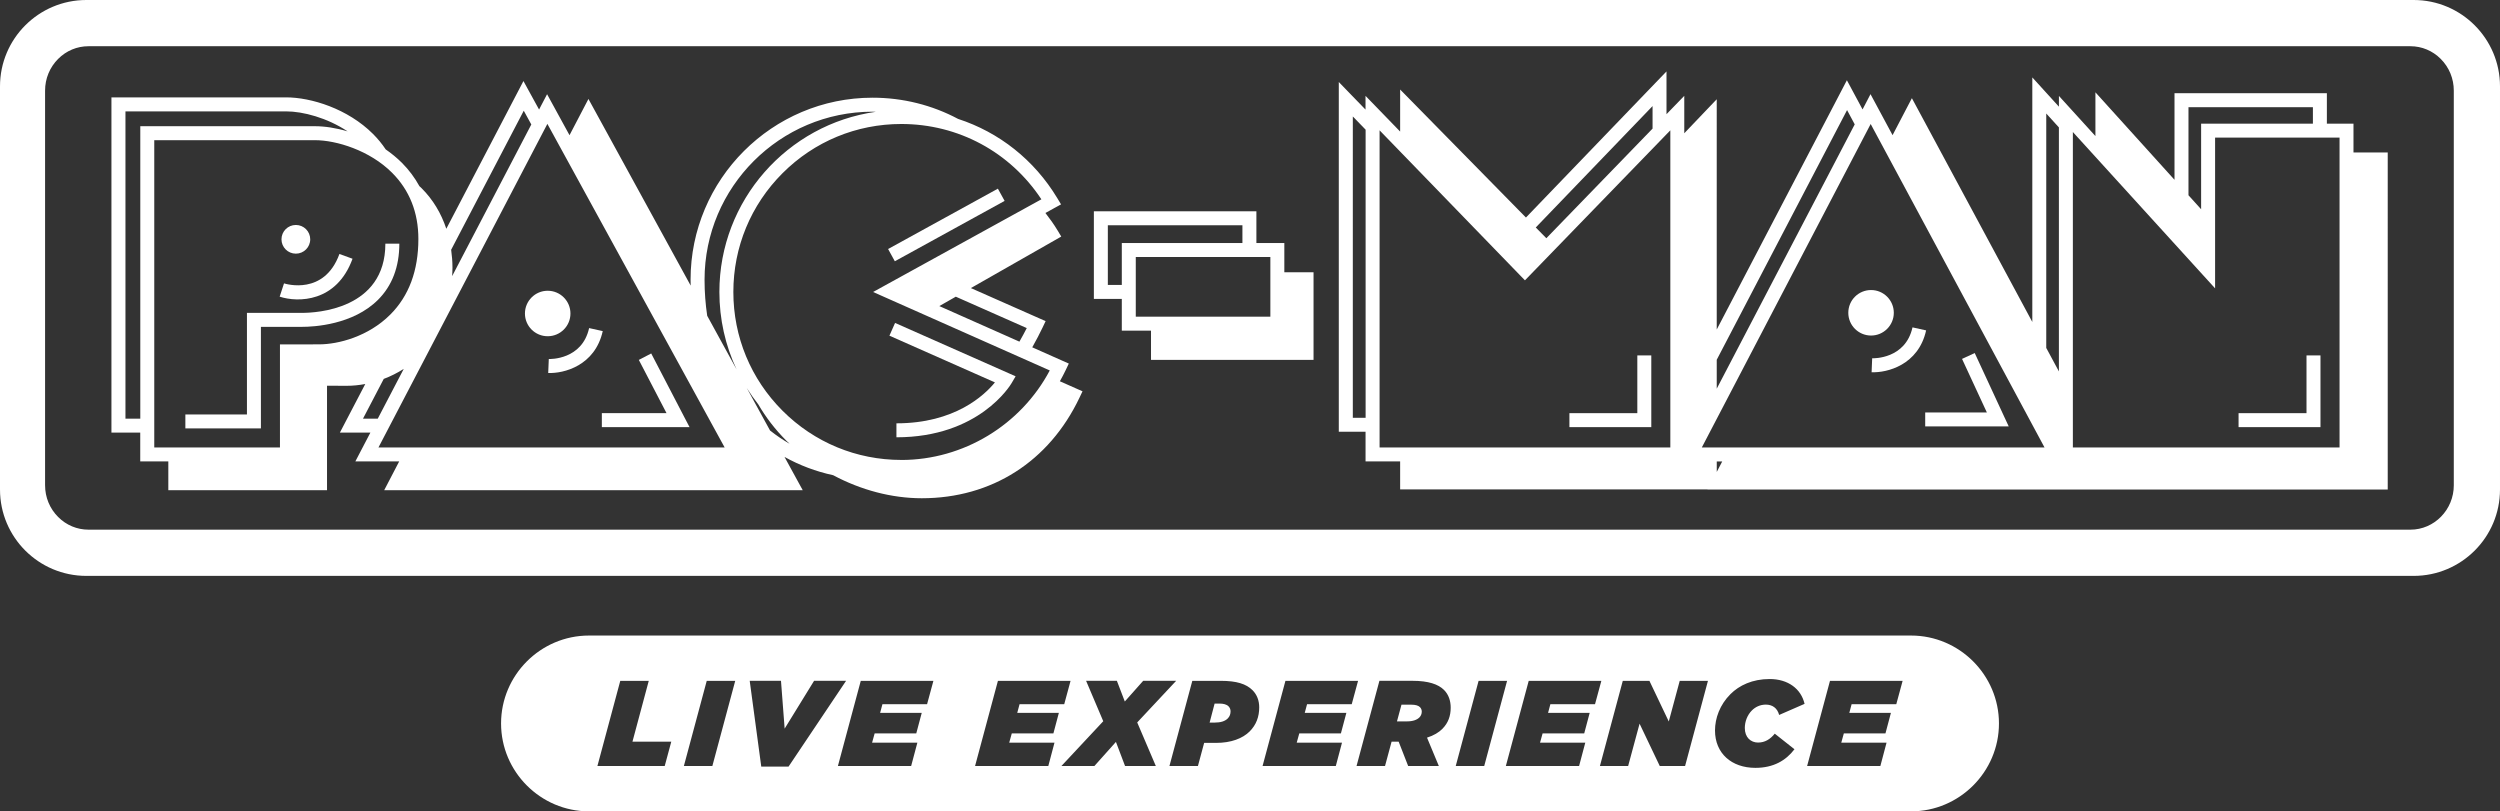
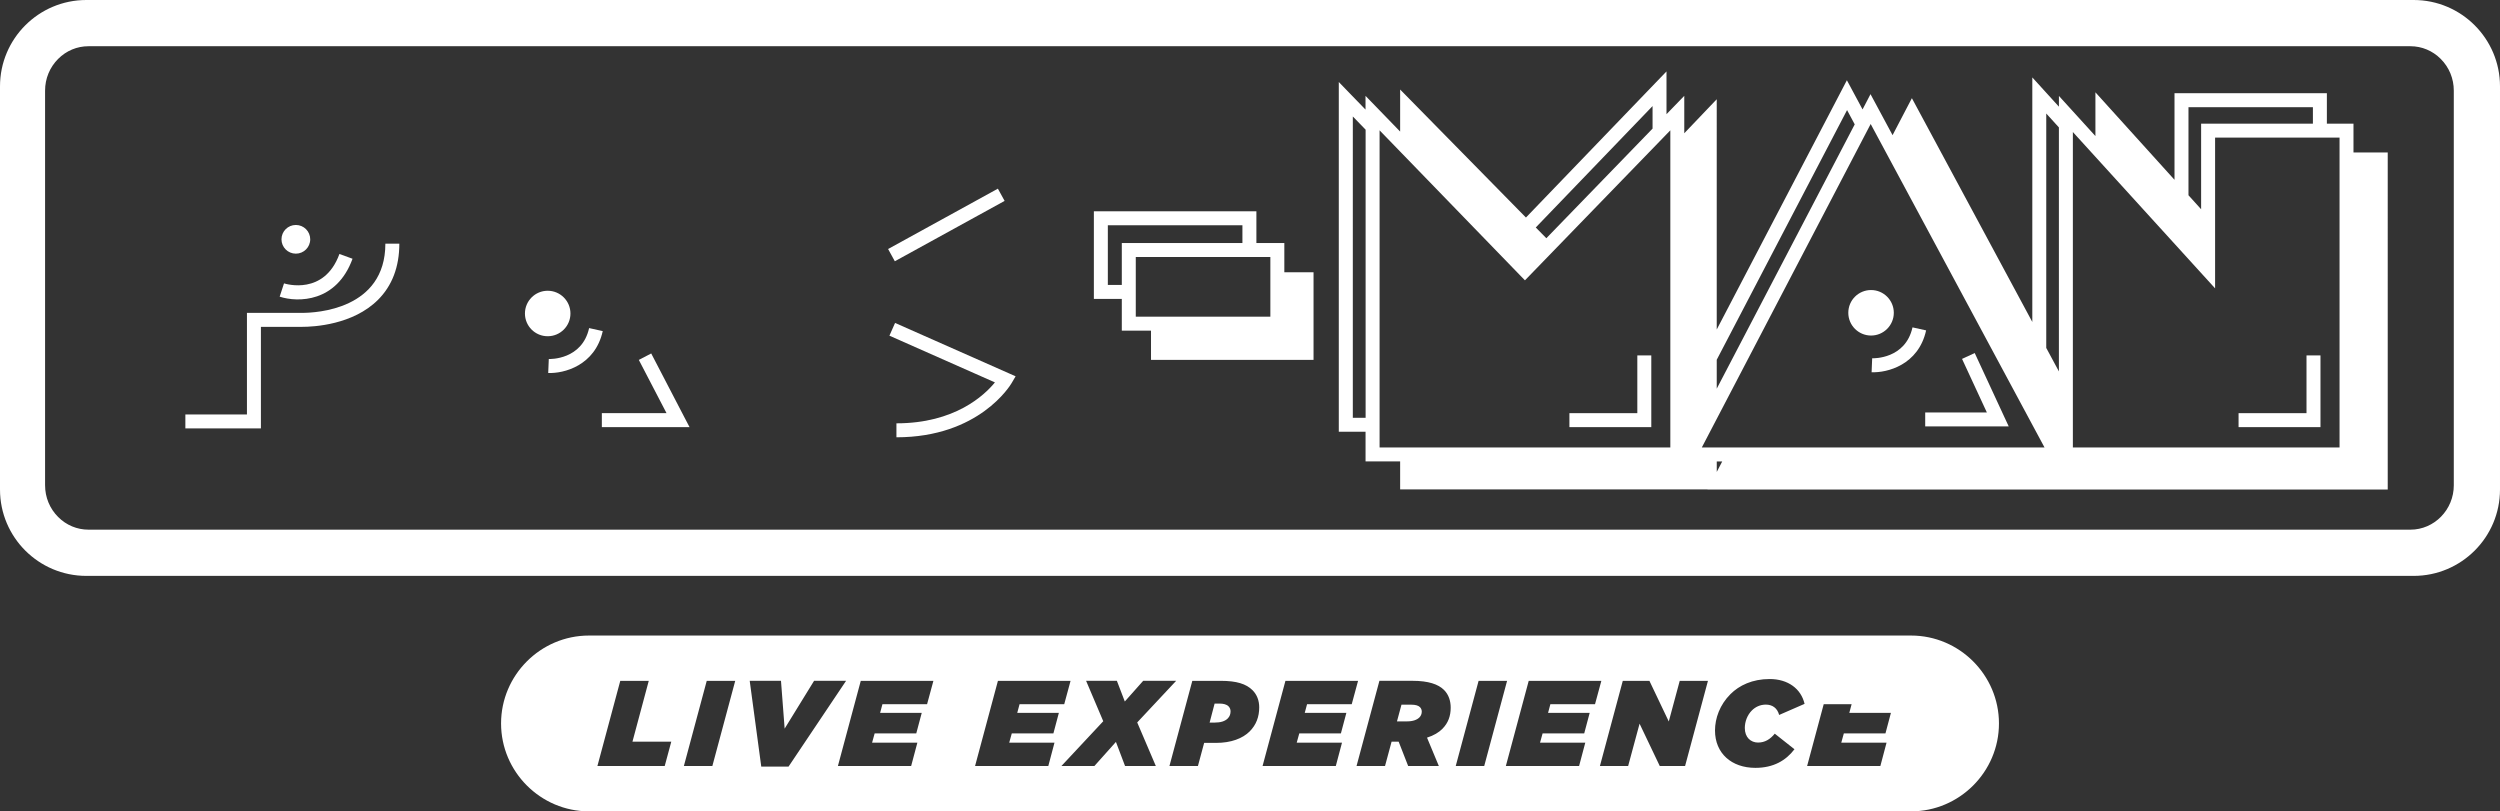
<svg xmlns="http://www.w3.org/2000/svg" id="Layer_2" viewBox="0 0 868 281.7">
  <rect x="0" y="0" width="868" height="281.7" fill="#333333" stroke="none" />
  <defs>
    <style>
      .cls-1 {
        fill: #fff;
      }
    </style>
  </defs>
  <g id="Layer_1-2" data-name="Layer_1">
    <path class="cls-1" d="M838.01,0H29.99C13.43,0,0,13.43,0,30v139.96c0,16.57,13.43,29.99,29.99,29.99h808.02c16.56,0,29.99-13.43,29.99-29.99V30c0-16.57-13.43-30-29.99-30M851.96,168.48c0,8.5-6.76,15.42-15.07,15.42H30.72c-3.96,0-7.7-1.56-10.53-4.4-2.93-2.92-4.54-6.84-4.54-11.03V31.48c0-4.19,1.61-8.1,4.54-11.03,2.83-2.84,6.57-4.4,10.53-4.4h806.17c3.96,0,7.7,1.56,10.53,4.4,2.93,2.93,4.54,6.84,4.54,11.03v137Z" />
    <rect class="cls-1" x="306.83" y="75.7" width="43.5" height="4.85" transform="translate(3 167.94) rotate(-28.8)" />
    <path class="cls-1" d="M311.24,146.98v4.85c28.69,0,39.56-18.07,40.01-18.84l1.37-2.34-2.48-1.1-39.37-17.43-1.96,4.43,36.63,16.22c-3.67,4.49-13.93,14.21-34.19,14.21" />
    <path class="cls-1" d="M133.8,84.6c0,22.87-24.06,24.03-28.88,24.03h-19.18v35.27h-21.38v4.85h26.23v-35.27h14.33c3.98,0,17.62-.68,26.34-9.4,4.9-4.9,7.39-11.46,7.39-19.48h-4.85Z" />
    <path class="cls-1" d="M122.41,89.84l-4.56-1.66c-5.27,14.5-18.67,10.39-19.24,10.21l-1.51,4.61c6.34,2.08,19.78,2.02,25.3-13.16" />
    <path class="cls-1" d="M102.72,88.07c2.75,0,4.99-2.23,4.99-4.98s-2.23-4.98-4.99-4.98-4.99,2.23-4.99,4.98,2.23,4.98,4.99,4.98" />
    <polygon class="cls-1" points="208.96 143.45 208.96 148.3 235.41 148.3 239.41 148.3 237.56 144.76 226.1 122.72 221.8 124.96 231.42 143.45 208.96 143.45" />
    <path class="cls-1" d="M190.54,124.65l-.2,4.85c5.38.23,16.26-2.51,18.93-14.54l-4.73-1.05c-2.45,11.03-13.53,10.76-14,10.74" />
    <path class="cls-1" d="M182.26,108.85c0,4.36,3.53,7.89,7.9,7.89s7.9-3.53,7.9-7.89-3.54-7.9-7.9-7.9-7.9,3.54-7.9,7.9" />
    <polygon class="cls-1" points="668.43 143.21 668.43 148.05 693.63 148.05 697.43 148.05 695.83 144.61 685.62 122.57 681.22 124.61 689.84 143.21 668.43 143.21" />
    <path class="cls-1" d="M650.02,124.4l-.2,4.84c5.38.23,16.26-2.5,18.93-14.53l-4.73-1.05c-2.45,11.02-13.53,10.75-13.99,10.74" />
    <path class="cls-1" d="M641.73,108.6c0,4.36,3.54,7.9,7.9,7.9s7.9-3.54,7.9-7.9-3.54-7.9-7.9-7.9-7.9,3.53-7.9,7.9" />
    <polygon class="cls-1" points="573.33 148.3 573.33 145.88 573.33 123.4 568.48 123.4 568.48 143.45 544.9 143.45 544.9 148.3 570.91 148.3 573.33 148.3" />
    <polygon class="cls-1" points="805.67 148.3 805.67 145.88 805.67 123.4 800.82 123.4 800.82 143.45 777.23 143.45 777.23 148.3 803.24 148.3 805.67 148.3" />
    <path class="cls-1" d="M445.92,94.52v-10.14h-9.7v-11.02h-56.43v30.42h9.7v11.02h10.14v10.15h56.43v-30.42h-10.14ZM389.49,84.38v14.55h-4.85v-20.72h46.73v6.17h-41.88ZM441.07,109.95h-46.73v-20.72h46.73v20.72Z" />
    <path class="cls-1" d="M817.13,52.93v-9.99h-9.24v-10.58h-52.9v30.07l-23.24-25.71-4.22-4.67v15.19l-8.45-9.29-4.22-4.64v3.73l-5.02-5.52-4.22-4.64v84.91l-39.64-73.67-2.17-4.03-2.12,4.05-4.59,8.79-5.49-10.21-2.17-4.03-2.11,4.06-.65,1.24-3.27-6.09-2.17-4.04-2.12,4.06-43.07,82.49V34.46l-4.18,4.38-7.09,7.43v-12.99l-4.17,4.3-2,2.07v-14.85l-4.18,4.34-44.62,46.39-39.52-40.22-4.16-4.23v14.6l-7.85-8.1-4.17-4.3v4.77l-5.12-5.28-4.16-4.3v121.44h9.29v10.3h12.01v9.7h106.74l-.03.05h144.04,0s89.72,0,89.72,0h2.42V52.93h-11.92ZM474.14,145.05h-4.44V40.44l4.44,4.58v100.04ZM573.77,36.83v7.82l-36.88,38.06-3.67-3.73,40.55-42.15ZM579.95,155.36h-100.96V45.25l48.73,50.29,1.74,1.79,1.74-1.79,48.74-50.29v110.1ZM596.06,124.89l45.24-86.67,2.66,4.96-47.91,91.77v-10.06ZM596.06,163.85v-3.64h1.9l-1.9,3.64ZM590.87,155.36l58.63-112.31,60.36,112.31h-118.99ZM714.85,128.96l-4.39-8.16V39.41l4.39,4.83v84.72ZM759.83,37.21h43.21v5.73h-38.81v29.71l-4.39-4.86v-30.58ZM812.28,155.36h-92.58V45.84l45.16,49.64,4.22,4.64v-52.34h43.21v107.57Z" />
-     <path class="cls-1" d="M367.99,132.37c.72-1.27,1.4-2.57,2.03-3.89l1.07-2.25-2.28-1.01-10.41-4.63c1.37-2.44,2.58-4.76,3.57-6.84l1.07-2.26-2.28-1-23.67-10.47,29.23-16.66,2.15-1.23-1.28-2.13c-1.29-2.14-2.72-4.13-4.22-6.05l3.22-1.78,2.21-1.21-1.3-2.16c-8.02-13.31-20.24-22.89-34.44-27.51-8.96-4.77-19.09-7.37-29.71-7.37-34.84,0-63.18,28.34-63.18,63.18,0,.69.03,1.37.04,2.06l-33.32-60.83-2.18-3.97-2.1,4.02-4.47,8.56-5.61-10.25-2.18-3.98-2.1,4.02-.68,1.31-3.25-5.92-2.18-3.98-2.1,4.02-24.68,47.27c-1.78-5.37-4.63-10.14-8.58-14.08-.25-.25-.51-.47-.76-.71-1.61-2.93-3.62-5.65-6.09-8.12-1.74-1.73-3.63-3.27-5.61-4.64-1.26-1.89-2.72-3.68-4.39-5.35-8.79-8.79-21.51-12.72-30.22-12.72h-60.62v116.39h10v10h9.75v9.99h55.1v-36.26l6.99.02c1.91,0,4.04-.2,6.29-.62l-6.96,13.32-1.85,3.55h10.59l-3.37,6.45-1.85,3.55h15.22l-3.36,6.45-1.85,3.55h145.32l-1.97-3.59-4.36-7.97c5.24,2.92,10.92,5.06,16.89,6.35,9.62,5.14,20.32,8,30.78,8,24.23,0,44.18-12.72,54.73-34.88l1.07-2.25-2.28-1.01-5.59-2.48ZM356.49,113.91c-.77,1.53-1.64,3.11-2.55,4.71l-27.81-12.35,5.72-3.26,24.64,10.9ZM181.85,38.44l2.62,4.78-27.48,52.64c.04-.95.11-1.89.11-2.88,0-2.15-.18-4.23-.46-6.26l25.21-48.28ZM48.71,43.82v101.54h-5.15V38.67h55.77c5.87,0,14.27,2.23,21.37,6.95-4.08-1.22-8.03-1.8-11.38-1.8h-60.62ZM110.8,119.56l-11.18.02h-2.42s0,2.43,0,2.43v33.35h-43.64V48.67h55.77c7.46,0,19.03,3.54,26.79,11.3,6.07,6.07,9.14,13.81,9.14,23.01,0,10.95-3.28,19.77-9.75,26.24-7.63,7.64-18.08,10.34-24.71,10.34M126.03,145.36l7.21-13.81c2.34-.87,4.67-2.04,6.94-3.47l-9.02,17.28h-5.12ZM131.4,155.36l58.65-112.35,61.55,112.35h-120.2ZM245.54,109.62c-.6-4.01-.92-8.18-.92-12.51,0-32.16,26.17-58.33,58.33-58.33.38,0,.76.03,1.14.04-30.66,4.32-54.32,30.72-54.32,62.54,0,9.45,2.06,18.58,5.97,26.89l-10.21-18.63ZM267.35,149.45l-8.07-14.73c1.22,1.95,2.55,3.84,3.98,5.66,2.62,4.49,5.86,8.73,9.72,12.59.38.38.78.74,1.17,1.11-2.38-1.37-4.65-2.91-6.8-4.62M312.94,159.69c-15.58,0-30.23-6.07-41.24-17.08-11.02-11.02-17.08-25.66-17.08-41.24s6.07-30.23,17.08-41.24c11.02-11.02,25.67-17.08,41.24-17.08,19.8,0,37.78,9.74,48.63,26.15l-54.15,29.82-4.28,2.36,4.46,1.98,56.88,25.26c-10.05,18.95-29.99,31.08-51.55,31.08" />
    <path class="cls-1" d="M490.1,244.67h-3.51l-1.56,5.79h3.59c1.94,0,3.38-.55,4.18-1.35.55-.55.84-1.27.84-2.03,0-.59-.21-1.14-.63-1.56-.55-.55-1.52-.85-2.92-.85" />
    <path class="cls-1" d="M423.57,244.29h-1.86l-1.73,6.59h1.78c2.03,0,3.55-.46,4.52-1.44.68-.68.97-1.52.97-2.49,0-.63-.25-1.27-.72-1.73-.68-.68-1.86-.93-2.96-.93" />
-     <path class="cls-1" d="M663.51,220.66H204.49c-16.79,0-30.52,13.73-30.52,30.52s13.73,30.52,30.52,30.52h459.03c16.79,0,30.52-13.73,30.52-30.52s-13.73-30.52-30.52-30.52M230.78,265.96h-23.36l7.94-29.57h9.89l-5.66,21.12h13.48l-2.28,8.45ZM247.33,265.96h-9.89l7.94-29.57h9.89l-7.94,29.57ZM264.31,266.17l-4.01-29.79h10.86l1.27,16.6,10.22-16.6h11.11l-19.98,29.79h-9.46ZM321.89,244.5h-15.51l-.8,3h14.45l-1.9,7.14h-14.45l-.89,3.21h15.72l-2.16,8.11h-25.43l7.94-29.57h25.22l-2.2,8.11ZM366.12,257.85l-2.15,8.11h-25.43l7.94-29.57h25.22l-2.2,8.11h-15.51l-.8,3h14.45l-1.9,7.14h-14.45l-.89,3.21h15.72ZM390.62,265.96l-3.17-8.37-7.48,8.37h-11.45l14.53-15.55-5.96-14.03h10.69l2.75,7.18,6.38-7.18h11.45l-13.52,14.45,6.46,15.12h-10.69ZM433.92,253.92c-2.49,2.49-6.51,4.01-11.66,4.01h-4.18l-2.16,8.03h-9.89l7.94-29.57h9.93c5.45,0,8.79,1.06,10.98,3.25,1.56,1.56,2.32,3.63,2.32,5.96,0,3.29-1.06,6.08-3.29,8.32M467.46,247.5l-1.9,7.14h-14.45l-.89,3.21h15.72l-2.15,8.11h-25.43l7.94-29.57h25.22l-2.2,8.11h-15.51l-.8,3h14.45ZM500.83,253.03c-1.27,1.27-3,2.32-5.37,3.08l4.1,9.84h-10.65l-3.3-8.45h-2.45l-2.28,8.45h-9.89l7.94-29.57h11.53c5.45,0,8.91,1.18,10.9,3.17,1.65,1.65,2.32,3.84,2.32,6.17,0,2.79-.84,5.28-2.87,7.31M505.43,265.96l7.94-29.57h9.89l-7.94,29.57h-9.89ZM551.94,247.5l-1.9,7.14h-14.45l-.89,3.21h15.71l-2.15,8.11h-25.43l7.94-29.57h25.22l-2.2,8.11h-15.5l-.8,3h14.45ZM585.06,265.96h-8.79l-7.01-14.7-3.97,14.7h-9.8l7.94-29.57h9.25l6.72,14.11,3.8-14.11h9.8l-7.94,29.57ZM610.45,257.81c2.28,0,4.14-1.1,5.75-3.08l6.84,5.41c-2.96,3.89-7.27,6.46-13.56,6.46-8.28,0-14.03-5.03-14.03-12.97,0-4.27,1.69-8.96,5.37-12.63,3.04-3.04,7.61-5.24,13.61-5.24,6.38,0,10.9,3.38,12.12,8.62l-8.83,3.85c-.63-2.41-2.37-3.59-4.61-3.59-1.98,0-3.63.8-4.86,2.03-1.56,1.56-2.45,3.85-2.45,6.08,0,3.25,2.03,5.07,4.65,5.07M658.39,244.5h-15.51l-.8,3h14.45l-1.9,7.14h-14.45l-.89,3.21h15.72l-2.15,8.11h-25.43l7.94-29.57h25.22l-2.2,8.11Z" />
+     <path class="cls-1" d="M663.51,220.66H204.49c-16.79,0-30.52,13.73-30.52,30.52s13.73,30.52,30.52,30.52h459.03c16.79,0,30.52-13.73,30.52-30.52s-13.73-30.52-30.52-30.52M230.78,265.96h-23.36l7.94-29.57h9.89l-5.66,21.12h13.48l-2.28,8.45ZM247.33,265.96h-9.89l7.94-29.57h9.89l-7.94,29.57ZM264.31,266.17l-4.01-29.79h10.86l1.27,16.6,10.22-16.6h11.11l-19.98,29.79h-9.46ZM321.89,244.5h-15.51l-.8,3h14.45l-1.9,7.14h-14.45l-.89,3.21h15.72l-2.16,8.11h-25.43l7.94-29.57h25.22l-2.2,8.11ZM366.12,257.85l-2.15,8.11h-25.43l7.94-29.57h25.22l-2.2,8.11h-15.51l-.8,3h14.45l-1.9,7.14h-14.45l-.89,3.21h15.72ZM390.62,265.96l-3.17-8.37-7.48,8.37h-11.45l14.53-15.55-5.96-14.03h10.69l2.75,7.18,6.38-7.18h11.45l-13.52,14.45,6.46,15.12h-10.69ZM433.92,253.92c-2.49,2.49-6.51,4.01-11.66,4.01h-4.18l-2.16,8.03h-9.89l7.94-29.57h9.93c5.45,0,8.79,1.06,10.98,3.25,1.56,1.56,2.32,3.63,2.32,5.96,0,3.29-1.06,6.08-3.29,8.32M467.46,247.5l-1.9,7.14h-14.45l-.89,3.21h15.72l-2.15,8.11h-25.43l7.94-29.57h25.22l-2.2,8.11h-15.51l-.8,3h14.45ZM500.83,253.03c-1.27,1.27-3,2.32-5.37,3.08l4.1,9.84h-10.65l-3.3-8.45h-2.45l-2.28,8.45h-9.89l7.94-29.57h11.53c5.45,0,8.91,1.18,10.9,3.17,1.65,1.65,2.32,3.84,2.32,6.17,0,2.79-.84,5.28-2.87,7.31M505.43,265.96l7.94-29.57h9.89l-7.94,29.57h-9.89ZM551.94,247.5l-1.9,7.14h-14.45l-.89,3.21h15.71l-2.15,8.11h-25.43l7.94-29.57h25.22l-2.2,8.11h-15.5l-.8,3h14.45ZM585.06,265.96h-8.79l-7.01-14.7-3.97,14.7h-9.8l7.94-29.57h9.25l6.72,14.11,3.8-14.11h9.8l-7.94,29.57ZM610.45,257.81c2.28,0,4.14-1.1,5.75-3.08l6.84,5.41c-2.96,3.89-7.27,6.46-13.56,6.46-8.28,0-14.03-5.03-14.03-12.97,0-4.27,1.69-8.96,5.37-12.63,3.04-3.04,7.61-5.24,13.61-5.24,6.38,0,10.9,3.38,12.12,8.62l-8.83,3.85c-.63-2.41-2.37-3.59-4.61-3.59-1.98,0-3.63.8-4.86,2.03-1.56,1.56-2.45,3.85-2.45,6.08,0,3.25,2.03,5.07,4.65,5.07M658.39,244.5h-15.51l-.8,3h14.45l-1.9,7.14h-14.45l-.89,3.21h15.72l-2.15,8.11h-25.43l7.94-29.57l-2.2,8.11Z" />
  </g>
</svg>